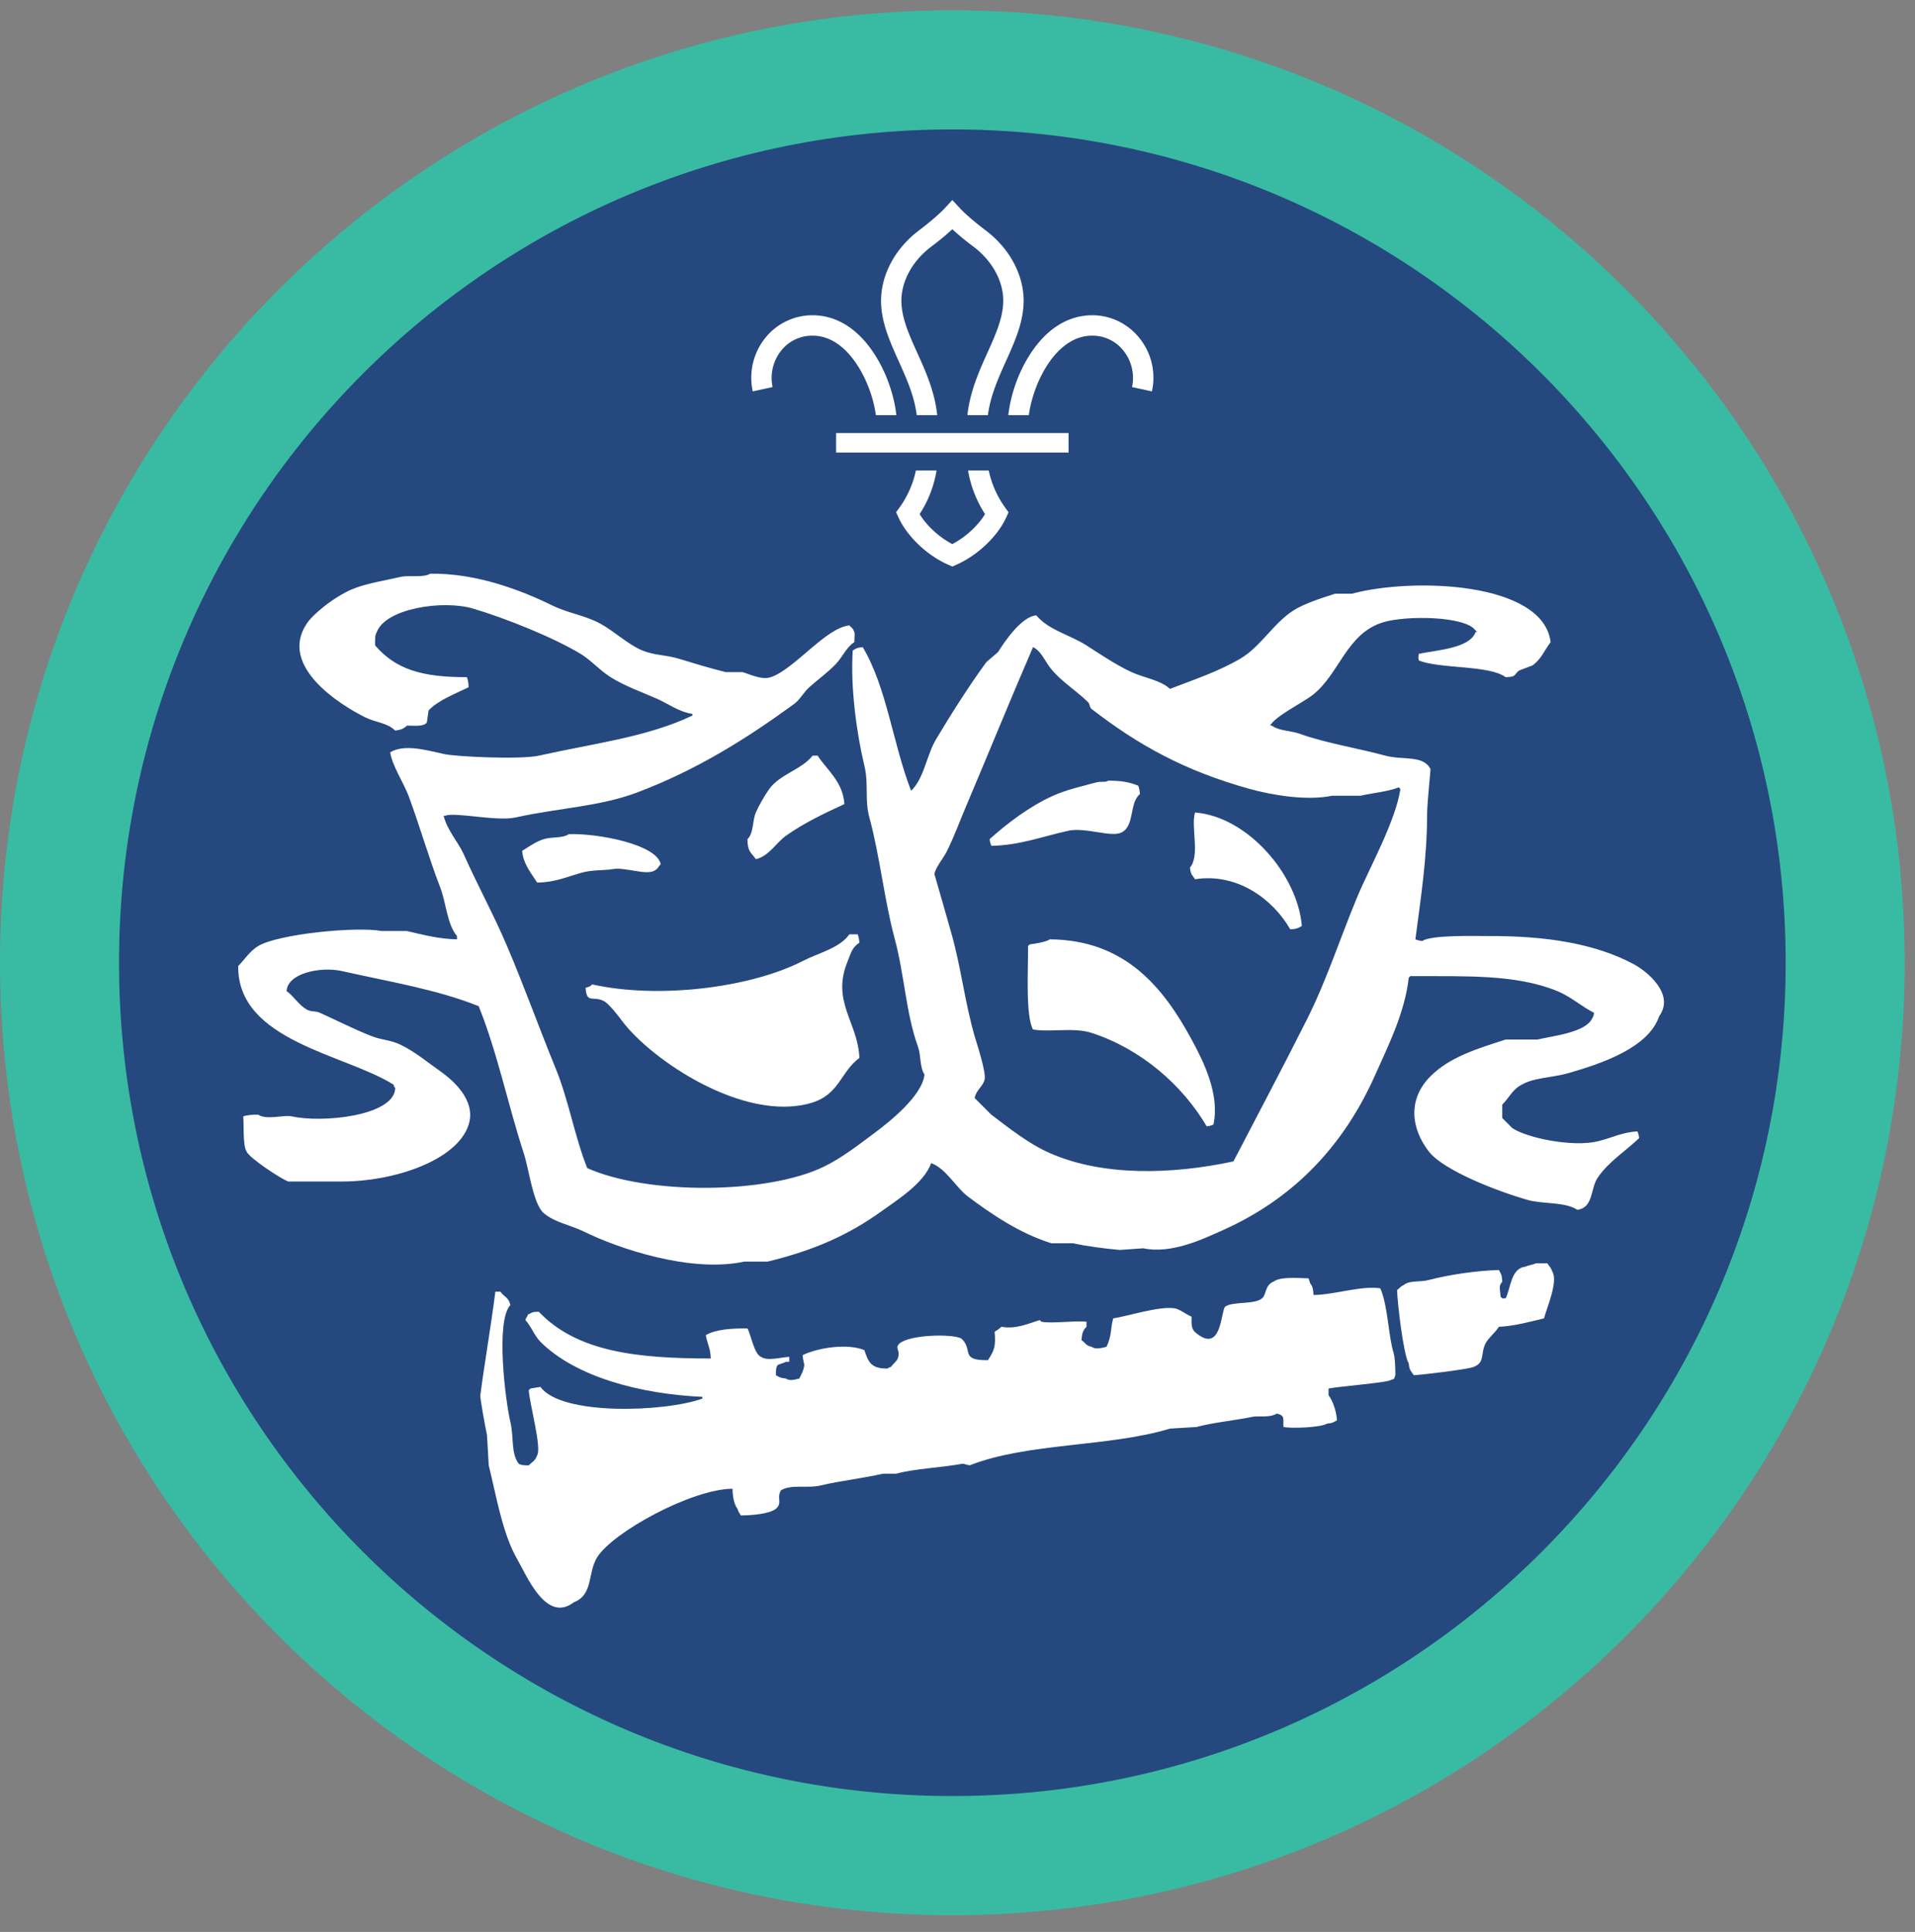
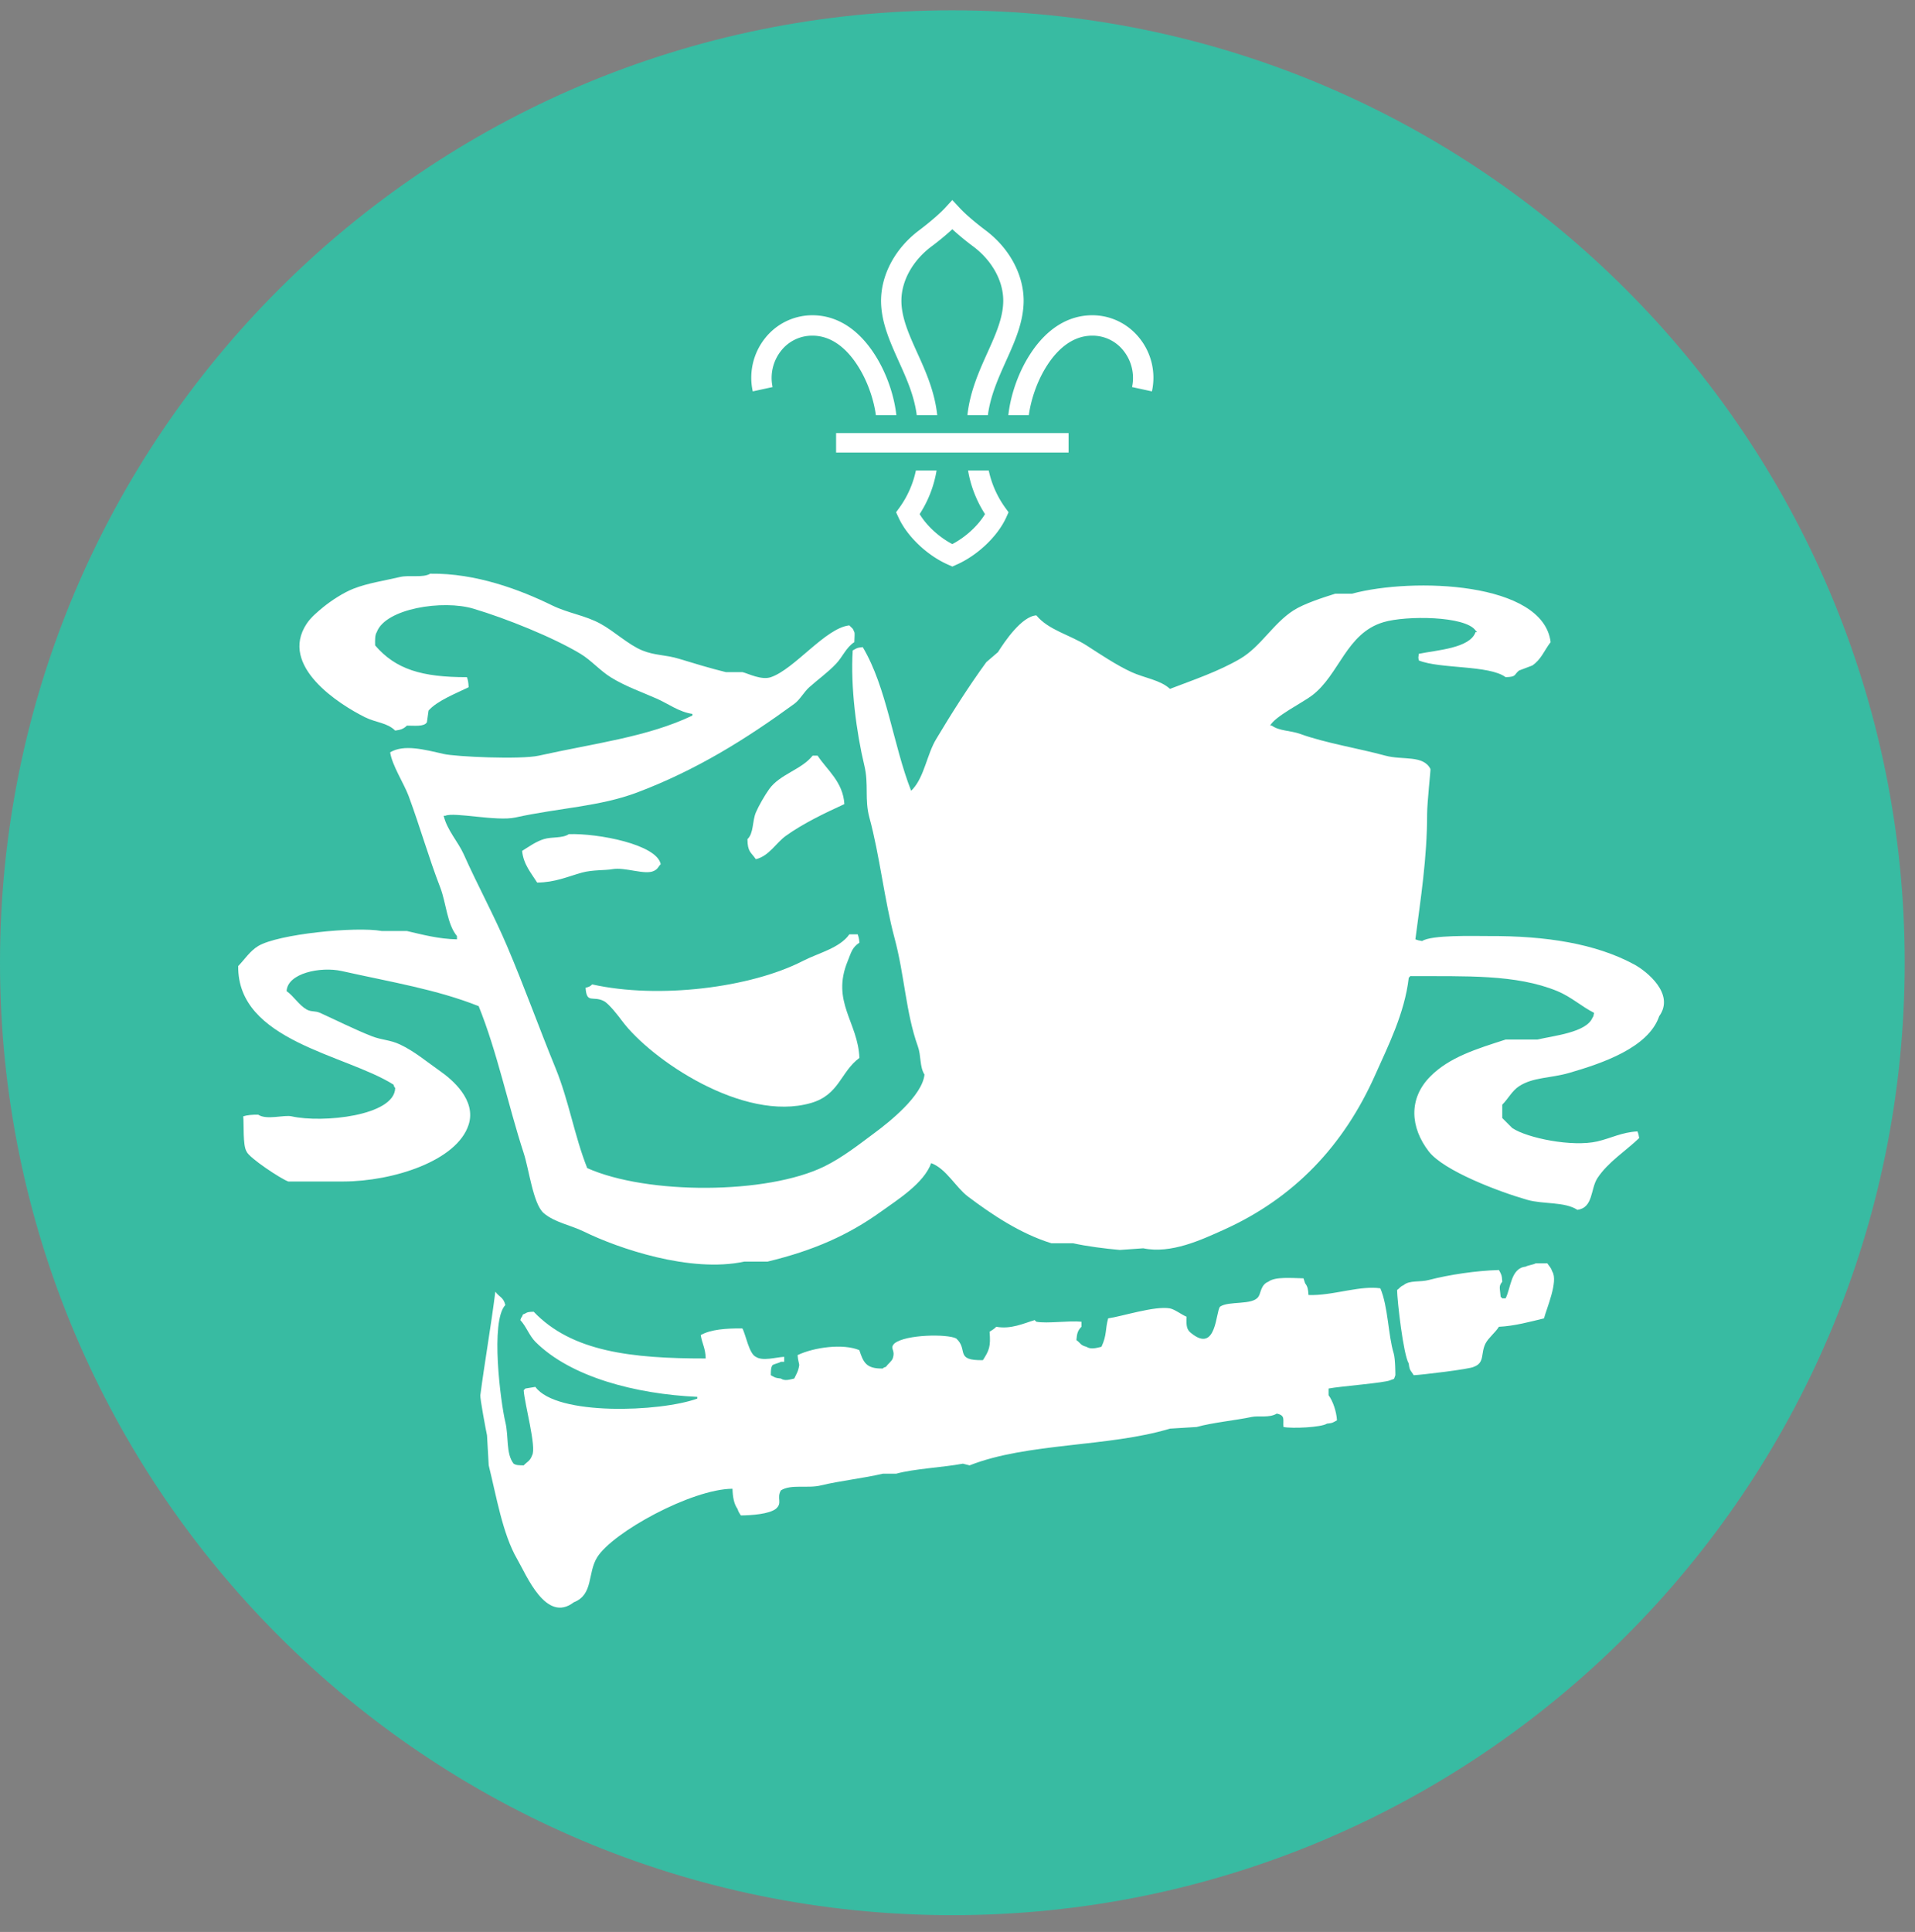
<svg xmlns="http://www.w3.org/2000/svg" height="153.333" viewBox="0 0 152 153.333" width="152">
  <rect x="0" y="0" width="152" height="153.333" fill="#808080" stroke="none" />
  <path d="M75.588.819C33.844.819 0 34.663 0 76.407c0 41.75 33.844 75.595 75.588 75.595 41.75 0 75.595-33.845 75.595-75.595 0-41.744-33.844-75.588-75.595-75.588" fill="#38bba2" fill-rule="evenodd" />
-   <path d="M141.735 76.407c0 36.532-29.615 66.14-66.142 66.14-36.53 0-66.145-29.608-66.145-66.14 0-36.526 29.615-66.135 66.145-66.135 36.527 0 66.142 29.61 66.142 66.135" fill="#25487f" fill-rule="evenodd" />
  <path d="M34.15 45.532c3.626-.052 7.142 1.276 9.673 2.516 1.308.635 2.62.787 3.844 1.459 1.073.583 2.208 1.666 3.317 2.118.995.407 1.844.334 2.912.661 1.11.34 2.541.773 3.713 1.058h1.323c.49.125 1.51.658 2.256.401 1.88-.64 4.343-3.916 6.228-4.109.21.24.261.172.396.532.043.099.01.385 0 .796-.661.432-.921 1.161-1.452 1.719-.657.693-1.412 1.224-2.125 1.86-.423.374-.74.994-1.194 1.322-3.77 2.751-7.734 5.245-12.457 7.027-2.99 1.13-6.21 1.224-9.677 1.99-1.486.327-4.866-.454-5.563-.137h-.13c.276 1.15 1.14 2.052 1.589 3.047 1.104 2.475 2.41 4.86 3.442 7.292 1.364 3.202 2.536 6.479 3.843 9.672 1.068 2.61 1.496 5.364 2.521 7.953 4.75 2.12 14.266 2.099 18.818-.13 1.442-.708 2.756-1.744 3.975-2.65 1.182-.876 3.8-2.954 3.978-4.643-.396-.618-.255-1.494-.53-2.249-.96-2.688-1.047-5.625-1.855-8.614-.802-2.995-1.167-6.521-1.99-9.542-.39-1.437-.041-2.64-.396-4.11-.636-2.646-1.109-6.255-.926-9.146.3-.161.296-.218.796-.265 1.917 3.224 2.406 7.74 3.838 11.396.047-.041.09-.088.136-.13.922-1.02 1.13-2.777 1.859-3.974 1.23-2.057 2.568-4.167 3.974-6.099.307-.267.62-.526.928-.797.531-.844 1.884-2.844 3.046-2.916.948 1.162 2.688 1.556 3.98 2.385 1.067.687 2.4 1.583 3.577 2.119 1.006.464 2.281.62 3.047 1.33 1.885-.72 3.86-1.388 5.568-2.388 1.63-.951 2.63-2.811 4.24-3.842.844-.542 2.38-1.032 3.312-1.324h1.328c4.833-1.301 15.178-.952 15.767 3.844-.527.688-.735 1.36-1.454 1.855-.354.134-.708.265-1.057.4-.432.35-.172.5-1.063.526-1.297-.973-5.234-.645-6.89-1.328-.047-.317-.047-.114 0-.525 1.416-.297 4.062-.433 4.505-1.724h.13l-.13-.13c-.817-1.162-5.522-1.189-7.292-.662-2.984.875-3.505 4.172-5.697 5.828-.74.563-2.948 1.661-3.314 2.386h.13c.616.442 1.46.374 2.256.66 1.98.72 4.666 1.152 6.761 1.725 1.375.374 3.01-.073 3.577 1.062.027.047-.265 2.646-.265 3.58 0 3.5-.516 6.727-.932 9.936.203.072.23.088.536.135.756-.495 4.022-.396 5.297-.396 4.52-.02 8.463.594 11.53 2.25.986.531 3.266 2.344 1.99 4.11-.853 2.51-4.536 3.744-7.156 4.505-1.489.427-2.858.328-3.973 1.058-.558.364-.865 1.005-1.328 1.458v1.062c.265.267.53.526.796.797 1.193.797 4.767 1.521 6.756 1.058 1.093-.255 1.943-.73 3.181-.793.074.199.09.22.136.527-1.082 1.041-2.478 1.905-3.317 3.183-.557.853-.319 2.348-1.59 2.514-1.02-.661-2.707-.431-3.973-.792-2.245-.64-6.63-2.3-7.822-3.843-1.464-1.9-1.636-4.193.134-5.963 1.516-1.521 3.652-2.172 5.964-2.916h2.516c1.328-.309 3.886-.563 4.375-1.724.099-.142.077-.126.13-.397-.98-.494-1.829-1.276-2.911-1.723-3.308-1.36-7.308-1.167-11.667-1.194l-.13.131c-.323 2.828-1.662 5.459-2.651 7.686-2.5 5.631-6.438 9.804-12.063 12.33-1.735.78-4.156 1.921-6.359 1.457-.62.043-1.24.09-1.86.131-1.182-.104-2.645-.292-3.708-.53h-1.724c-2.458-.757-4.745-2.293-6.625-3.71-.968-.73-1.724-2.213-2.916-2.65-.573 1.598-2.672 2.906-3.975 3.843-2.593 1.86-5.328 3.083-9.016 3.974h-1.853c-4.265.917-10.01-1.052-12.724-2.386-1.068-.52-2.317-.724-3.183-1.459-.844-.718-1.171-3.494-1.593-4.77-1.235-3.79-2.095-8-3.573-11.661-3.37-1.334-6.864-1.891-10.87-2.787-1.693-.375-4.313.177-4.376 1.595.558.39.991 1.12 1.59 1.457.375.21.671.09 1.063.266 1.254.567 2.795 1.343 4.108 1.854.829.323 1.449.281 2.25.662 1.136.531 2.21 1.438 3.188 2.12.896.63 2.885 2.264 2.25 4.24-.922 2.88-6.01 4.5-9.943 4.51h-4.37c-.541-.177-3.136-1.886-3.317-2.386-.308-.49-.199-2.193-.261-2.786.297-.098.72-.136 1.188-.13.672.447 2.036-.006 2.65.13 2.453.552 8.183-.037 8.224-2.25-.11-.135-.052-.036-.134-.266-3.823-2.416-12.396-3.448-12.328-9.41.525-.543.926-1.189 1.588-1.59 1.568-.948 7.74-1.568 9.812-1.192h1.99c1.193.276 2.515.635 3.974.661v-.26c-.787-.938-.859-2.636-1.323-3.844-.917-2.37-1.604-4.818-2.521-7.292-.359-.959-1.318-2.437-1.458-3.448 1.094-.65 2.692-.224 4.245.131.931.219 6.103.457 7.551.135 4.449-.99 8.626-1.48 12.194-3.183v-.13c-1.063-.155-1.938-.818-2.787-1.193-1.276-.567-2.536-.994-3.708-1.724-.819-.51-1.557-1.353-2.385-1.853-2.194-1.319-5.907-2.808-8.486-3.578-2.432-.735-6.995-.022-7.686 1.854-.152.224-.142.65-.131 1.057 1.63 1.895 3.703 2.526 7.287 2.52.082.23.12.418.134.798-.946.467-2.509 1.073-3.18 1.853-.044.313-.09.62-.132.928-.218.374-1.005.26-1.588.266-.256.25-.469.333-.928.395-.634-.63-1.514-.625-2.39-1.057-2.047-1.016-6.86-4.068-4.64-7.421.333-.505.864-.948 1.328-1.33.636-.514 1.588-1.14 2.385-1.452 1.136-.448 2.448-.635 3.708-.933.75-.172 1.803.09 2.39-.26" fill="#fff" fill-rule="evenodd" />
-   <path d="M81.995 51.36c-1.802 4.167-3.5 8.355-5.298 12.593-.483 1.126-.99 2.532-1.593 3.71-.208.41-.89 1.244-.932 1.723.448 1.542.89 3.089 1.328 4.64.792 2.766 1.047 5.376 1.86 8.214.167.584.932 2.855.79 3.448-.123.537-.666.808-.79 1.459l1.323 1.322c1.41 1.068 2.957 2.308 4.64 3.047 4.224 1.865 9.718 1.704 14.579.661 1.915-3.686 3.942-7.5 5.833-11.265 1.582-3.156 2.598-6.364 3.973-9.672 1-2.405 3.032-5.979 3.448-8.615l-.135-.134c-.807.328-2.14.462-3.048.666h-2.254c-2.022.422-4.792-.062-6.495-.532-5.203-1.437-8.896-3.505-12.588-6.358-.157-.126-.13-.396-.267-.532-.957-.943-2.238-1.708-3.046-2.782-.411-.546-.698-1.285-1.328-1.593" fill="#25487f" fill-rule="evenodd" />
-   <path d="M64.5 59.975h.396c.755 1.15 2.016 2.073 2.125 3.844-1.578.724-3.261 1.53-4.64 2.516-.766.546-1.345 1.614-2.386 1.858-.38-.557-.662-.568-.667-1.593.505-.47.375-1.423.667-2.115.219-.516.702-1.36 1.062-1.86.845-1.181 2.568-1.541 3.443-2.65M87.959 61.964c.994-.02 1.718.12 2.385.396.072.213.11.317.135.667-.854.682-.406 2.532-1.458 3.041-.792.428-2.865-.437-4.24-.13-2.026.448-3.88 1.162-6.098 1.193-.068-.203-.09-.224-.13-.531 1.395-1.265 3.228-2.636 5.03-3.443 1.068-.48 2.334-.765 3.448-1.062.376-.1.693.025.928-.131M94.855 64.485c4.181.329 8.14 4.943 8.478 9.01-.323.173-.374.234-.926.261-1.344-2.354-4.162-4.495-7.552-3.973-.23-.36-.339-.33-.402-.928.818-.953.052-3.265.402-4.37M45.15 66.204c2.303-.079 6.99.812 7.293 2.386-.23.229-.203.369-.536.53-.71.355-2.298-.323-3.314-.135-.51.099-1.557.042-2.38.266-1.156.317-2.125.78-3.577.797-.464-.745-1.095-1.448-1.193-2.516.51-.312 1.078-.735 1.718-.932.662-.204 1.464-.047 1.99-.396M67.416 74.157h.663c.072.214.109.318.135.662-.578.38-.646.76-.928 1.458-1.333 3.23.818 4.843.928 7.687-1.506 1.115-1.589 2.928-3.845 3.579-5.38 1.552-12.713-3.47-14.978-6.495-.282-.38-1.047-1.38-1.46-1.595-.879-.451-1.363.251-1.452-1.057.297-.077.35-.099.526-.265 5.287 1.177 12.579.261 16.703-1.854 1.25-.646 2.937-1.02 3.708-2.12M83.323 74.553c5.953.042 9 3.782 11.26 7.954.948 1.738 2.256 4.374 1.729 6.754-.203.074-.23.094-.53.135-1.933-3.286-5.235-6.156-9.146-7.421-1.407-.454-3.319-.031-4.641-.266-.62-1.099-.37-5.01-.397-6.625.047-.041.09-.088.131-.13.39-.047 1.276-.182 1.594-.4M121.89 100.267h.927c.173.27.276.301.397.661.483.765-.454 2.916-.662 3.708-1.057.256-2.37.615-3.579.667-.276.453-.822.865-1.061 1.322-.407.803-.037 1.527-.928 1.855-.287.183-4.23.65-4.77.667-.224-.364-.334-.333-.397-.927-.432-.699-.915-4.975-.926-5.834.24-.171.224-.26.525-.395.47-.396 1.287-.214 1.99-.401 1.62-.422 3.755-.74 5.567-.793.172.32.24.376.267.928-.313.37-.177.526-.13 1.192.04.042.087.085.13.13h.265c.422-.812.402-2.4 1.588-2.515.158-.104.642-.161.798-.265M104.26 102.783c1.745-.032 3.77-.762 5.303-.532.62 1.453.614 3.698 1.062 5.172.135.453.13 1.724.13 1.724-.146.38-.02.245-.4.396-.412.213-3.97.478-4.902.661v.53c.35.475.626 1.293.667 1.991-.303.161-.303.219-.797.266-.463.301-2.766.401-3.448.265-.058-.579.177-.912-.531-1.063-.61.366-1.437.147-1.99.266-1.245.266-3.135.448-4.37.797-.703.041-1.41.088-2.12.13-4.859 1.474-11.307 1.105-15.905 2.917-.178-.047-.35-.088-.532-.135-1.599.301-3.875.4-5.296.796h-1.063c-1.49.355-3.432.568-4.907.928-1.046.26-2.364-.115-3.177.394-.364.626.152.991-.4 1.465-.543.417-1.907.516-2.781.526-.131-.234-.167-.218-.267-.526-.281-.38-.38-.974-.396-1.594-3.25.026-9.504 3.453-10.738 5.438-.787 1.265-.282 2.958-1.855 3.573-2.214 1.708-3.771-2.183-4.506-3.443-1.15-1.99-1.634-4.942-2.249-7.422-.047-.796-.09-1.594-.136-2.386-.088-.4-.563-2.942-.53-3.182.343-2.625.858-5.552 1.191-8.219h.402c.302.433.656.437.791 1.063-1.207 1.286-.37 7.729 0 9.276.287 1.188.031 2.505.662 3.313.192.13.437.13.797.135.286-.301.5-.334.667-.796.37-.615-.6-4.09-.667-5.167.041-.048.088-.09.135-.136.265-.041.532-.088.792-.13 1.667 2.307 9.901 2 12.853.928v-.137c-4.91-.224-10.052-1.573-12.853-4.37-.484-.488-.724-1.218-1.193-1.723.09-.235.026-.13.13-.265.172-.33-.052-.09.271-.267.172-.115.323-.12.661-.13 3.016 3.167 7.751 3.714 13.651 3.709-.02-.828-.28-1.156-.395-1.855.791-.454 2.026-.541 3.307-.53.27.483.527 2.015 1.068 2.254.536.36 1.577.037 2.25 0v.396h-.266c-.135.093-.53.172-.661.265-.131.188-.131.434-.135.798.307.16.301.213.796.265.328.219.693.079 1.063 0 .177-.38.317-.552.396-1.063.005-.12-.094-.322-.131-.796 1.292-.62 3.604-.937 4.901-.396.318.96.536 1.484 1.855 1.46.134-.11.036-.049.265-.137.135-.219.448-.432.53-.661.251-.719-.286-.76.137-1.194.896-.723 4.202-.76 4.901-.396.995.89-.157 1.762 2.12 1.724.5-.776.63-1.077.53-2.255.193-.114.381-.24.532-.395 1.172.213 2.177-.271 3.048-.531.046.042.088.088.13.13.874.166 2.572-.105 3.583 0v.4c-.281.282-.36.517-.401 1.058.344.24.301.407.797.532.337.233.823.088 1.192 0 .443-.948.287-1.376.532-2.256 1.099-.156 3.719-1.01 4.9-.792.376.068.912.49 1.324.663-.027.738-.005 1.03.4 1.328 1.98 1.582 1.912-1.74 2.256-2.126.681-.48 2.588-.093 3.046-.792.187-.24.183-.964.793-1.192.525-.411 1.864-.286 2.785-.266.043.13.09.266.13.396.203.255.24.48.266.928" fill="#fff" fill-rule="evenodd" />
+   <path d="M64.5 59.975h.396c.755 1.15 2.016 2.073 2.125 3.844-1.578.724-3.261 1.53-4.64 2.516-.766.546-1.345 1.614-2.386 1.858-.38-.557-.662-.568-.667-1.593.505-.47.375-1.423.667-2.115.219-.516.702-1.36 1.062-1.86.845-1.181 2.568-1.541 3.443-2.65M87.959 61.964c.994-.02 1.718.12 2.385.396.072.213.11.317.135.667-.854.682-.406 2.532-1.458 3.041-.792.428-2.865-.437-4.24-.13-2.026.448-3.88 1.162-6.098 1.193-.068-.203-.09-.224-.13-.531 1.395-1.265 3.228-2.636 5.03-3.443 1.068-.48 2.334-.765 3.448-1.062.376-.1.693.025.928-.131M94.855 64.485c4.181.329 8.14 4.943 8.478 9.01-.323.173-.374.234-.926.261-1.344-2.354-4.162-4.495-7.552-3.973-.23-.36-.339-.33-.402-.928.818-.953.052-3.265.402-4.37M45.15 66.204c2.303-.079 6.99.812 7.293 2.386-.23.229-.203.369-.536.53-.71.355-2.298-.323-3.314-.135-.51.099-1.557.042-2.38.266-1.156.317-2.125.78-3.577.797-.464-.745-1.095-1.448-1.193-2.516.51-.312 1.078-.735 1.718-.932.662-.204 1.464-.047 1.99-.396M67.416 74.157h.663c.072.214.109.318.135.662-.578.38-.646.76-.928 1.458-1.333 3.23.818 4.843.928 7.687-1.506 1.115-1.589 2.928-3.845 3.579-5.38 1.552-12.713-3.47-14.978-6.495-.282-.38-1.047-1.38-1.46-1.595-.879-.451-1.363.251-1.452-1.057.297-.077.35-.099.526-.265 5.287 1.177 12.579.261 16.703-1.854 1.25-.646 2.937-1.02 3.708-2.12M83.323 74.553c5.953.042 9 3.782 11.26 7.954.948 1.738 2.256 4.374 1.729 6.754-.203.074-.23.094-.53.135-1.933-3.286-5.235-6.156-9.146-7.421-1.407-.454-3.319-.031-4.641-.266-.62-1.099-.37-5.01-.397-6.625.047-.041.09-.088.131-.13.39-.047 1.276-.182 1.594-.4M121.89 100.267h.927c.173.27.276.301.397.661.483.765-.454 2.916-.662 3.708-1.057.256-2.37.615-3.579.667-.276.453-.822.865-1.061 1.322-.407.803-.037 1.527-.928 1.855-.287.183-4.23.65-4.77.667-.224-.364-.334-.333-.397-.927-.432-.699-.915-4.975-.926-5.834.24-.171.224-.26.525-.395.47-.396 1.287-.214 1.99-.401 1.62-.422 3.755-.74 5.567-.793.172.32.24.376.267.928-.313.37-.177.526-.13 1.192.04.042.087.085.13.13h.265c.422-.812.402-2.4 1.588-2.515.158-.104.642-.161.798-.265M104.26 102.783c1.745-.032 3.77-.762 5.303-.532.62 1.453.614 3.698 1.062 5.172.135.453.13 1.724.13 1.724-.146.38-.02.245-.4.396-.412.213-3.97.478-4.902.661v.53c.35.475.626 1.293.667 1.991-.303.161-.303.219-.797.266-.463.301-2.766.401-3.448.265-.058-.579.177-.912-.531-1.063-.61.366-1.437.147-1.99.266-1.245.266-3.135.448-4.37.797-.703.041-1.41.088-2.12.13-4.859 1.474-11.307 1.105-15.905 2.917-.178-.047-.35-.088-.532-.135-1.599.301-3.875.4-5.296.796h-1.063c-1.49.355-3.432.568-4.907.928-1.046.26-2.364-.115-3.177.394-.364.626.152.991-.4 1.465-.543.417-1.907.516-2.781.526-.131-.234-.167-.218-.267-.526-.281-.38-.38-.974-.396-1.594-3.25.026-9.504 3.453-10.738 5.438-.787 1.265-.282 2.958-1.855 3.573-2.214 1.708-3.771-2.183-4.506-3.443-1.15-1.99-1.634-4.942-2.249-7.422-.047-.796-.09-1.594-.136-2.386-.088-.4-.563-2.942-.53-3.182.343-2.625.858-5.552 1.191-8.219c.302.433.656.437.791 1.063-1.207 1.286-.37 7.729 0 9.276.287 1.188.031 2.505.662 3.313.192.13.437.13.797.135.286-.301.5-.334.667-.796.37-.615-.6-4.09-.667-5.167.041-.048.088-.09.135-.136.265-.041.532-.088.792-.13 1.667 2.307 9.901 2 12.853.928v-.137c-4.91-.224-10.052-1.573-12.853-4.37-.484-.488-.724-1.218-1.193-1.723.09-.235.026-.13.13-.265.172-.33-.052-.09.271-.267.172-.115.323-.12.661-.13 3.016 3.167 7.751 3.714 13.651 3.709-.02-.828-.28-1.156-.395-1.855.791-.454 2.026-.541 3.307-.53.27.483.527 2.015 1.068 2.254.536.36 1.577.037 2.25 0v.396h-.266c-.135.093-.53.172-.661.265-.131.188-.131.434-.135.798.307.16.301.213.796.265.328.219.693.079 1.063 0 .177-.38.317-.552.396-1.063.005-.12-.094-.322-.131-.796 1.292-.62 3.604-.937 4.901-.396.318.96.536 1.484 1.855 1.46.134-.11.036-.049.265-.137.135-.219.448-.432.53-.661.251-.719-.286-.76.137-1.194.896-.723 4.202-.76 4.901-.396.995.89-.157 1.762 2.12 1.724.5-.776.63-1.077.53-2.255.193-.114.381-.24.532-.395 1.172.213 2.177-.271 3.048-.531.046.042.088.088.13.13.874.166 2.572-.105 3.583 0v.4c-.281.282-.36.517-.401 1.058.344.24.301.407.797.532.337.233.823.088 1.192 0 .443-.948.287-1.376.532-2.256 1.099-.156 3.719-1.01 4.9-.792.376.068.912.49 1.324.663-.027.738-.005 1.03.4 1.328 1.98 1.582 1.912-1.74 2.256-2.126.681-.48 2.588-.093 3.046-.792.187-.24.183-.964.793-1.192.525-.411 1.864-.286 2.785-.266.043.13.09.266.13.396.203.255.24.48.266.928" fill="#fff" fill-rule="evenodd" />
  <path d="M68.036 28.959c.896 1.365 1.344 2.927 1.485 3.99h1.624c-.135-1.297-.661-3.198-1.754-4.87-1.303-2-2.995-3.052-4.896-3.058h-.016a4.786 4.786 0 0 0-3.73 1.793 5.034 5.034 0 0 0-1 4.249l1.574-.343a3.474 3.474 0 0 1 .682-2.89 3.132 3.132 0 0 1 2.474-1.189h.01c1.683 0 2.86 1.26 3.547 2.318M79.776 40.277a7.873 7.873 0 0 1-1.297-2.933h-1.64c.13.787.464 2.09 1.344 3.459-.552.922-1.547 1.833-2.595 2.38-1.047-.547-2.036-1.458-2.593-2.38a9.063 9.063 0 0 0 1.344-3.46h-1.642a7.787 7.787 0 0 1-1.295 2.934l-.277.38.198.427c.687 1.495 2.265 3 3.937 3.735l.328.145h.005l.324-.145c1.671-.735 3.255-2.24 3.943-3.735l.192-.427-.276-.38M83.14 28.959c-.89 1.365-1.337 2.927-1.479 3.99h-1.625c.136-1.297.657-3.198 1.75-4.87 1.302-2 3-3.052 4.902-3.058h.01c1.453 0 2.812.656 3.729 1.793a5.016 5.016 0 0 1 1.005 4.249l-1.577-.343a3.474 3.474 0 0 0-.683-2.89 3.124 3.124 0 0 0-2.475-1.189h-.004c-1.688 0-2.865 1.26-3.553 2.318M72.765 32.95h1.626c-.198-1.877-.932-3.511-1.588-4.954-.652-1.443-1.267-2.808-1.256-4.167.016-1.562.906-3.156 2.385-4.266.261-.192.995-.755 1.656-1.37a20.93 20.93 0 0 0 1.663 1.37c1.478 1.11 2.369 2.704 2.38 4.266.01 1.359-.604 2.724-1.256 4.167-.651 1.443-1.385 3.077-1.589 4.953h1.626c.203-1.553.833-2.942 1.437-4.292.724-1.604 1.406-3.13 1.402-4.838-.022-2.068-1.153-4.142-3.032-5.547-.224-.167-1.375-1.043-2.036-1.756l-.595-.64-.588.64c-.667.713-1.817 1.59-2.036 1.756-1.881 1.405-3.01 3.479-3.032 5.547-.01 1.708.677 3.234 1.396 4.838.61 1.35 1.24 2.739 1.437 4.292M66.364 35.917h18.453v-1.546H66.364z" fill="#fff" />
</svg>